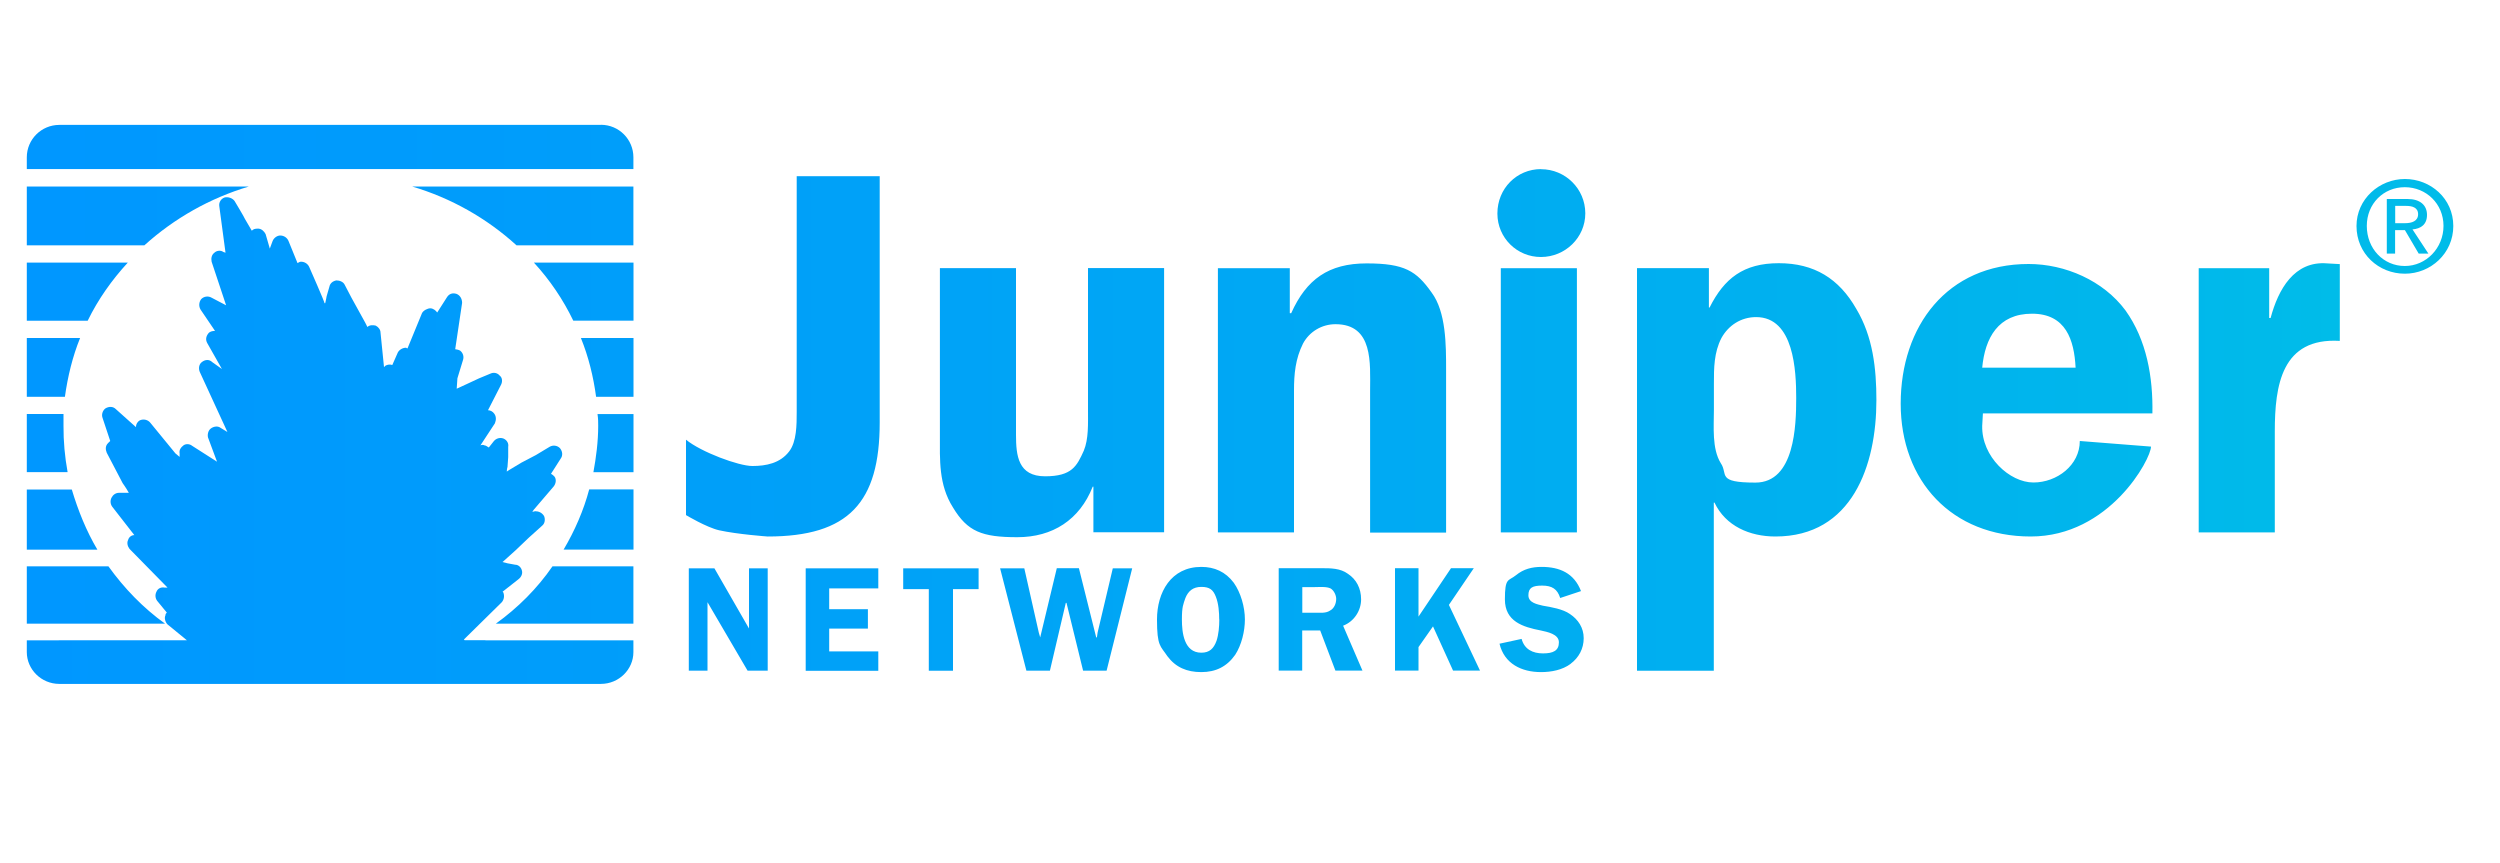
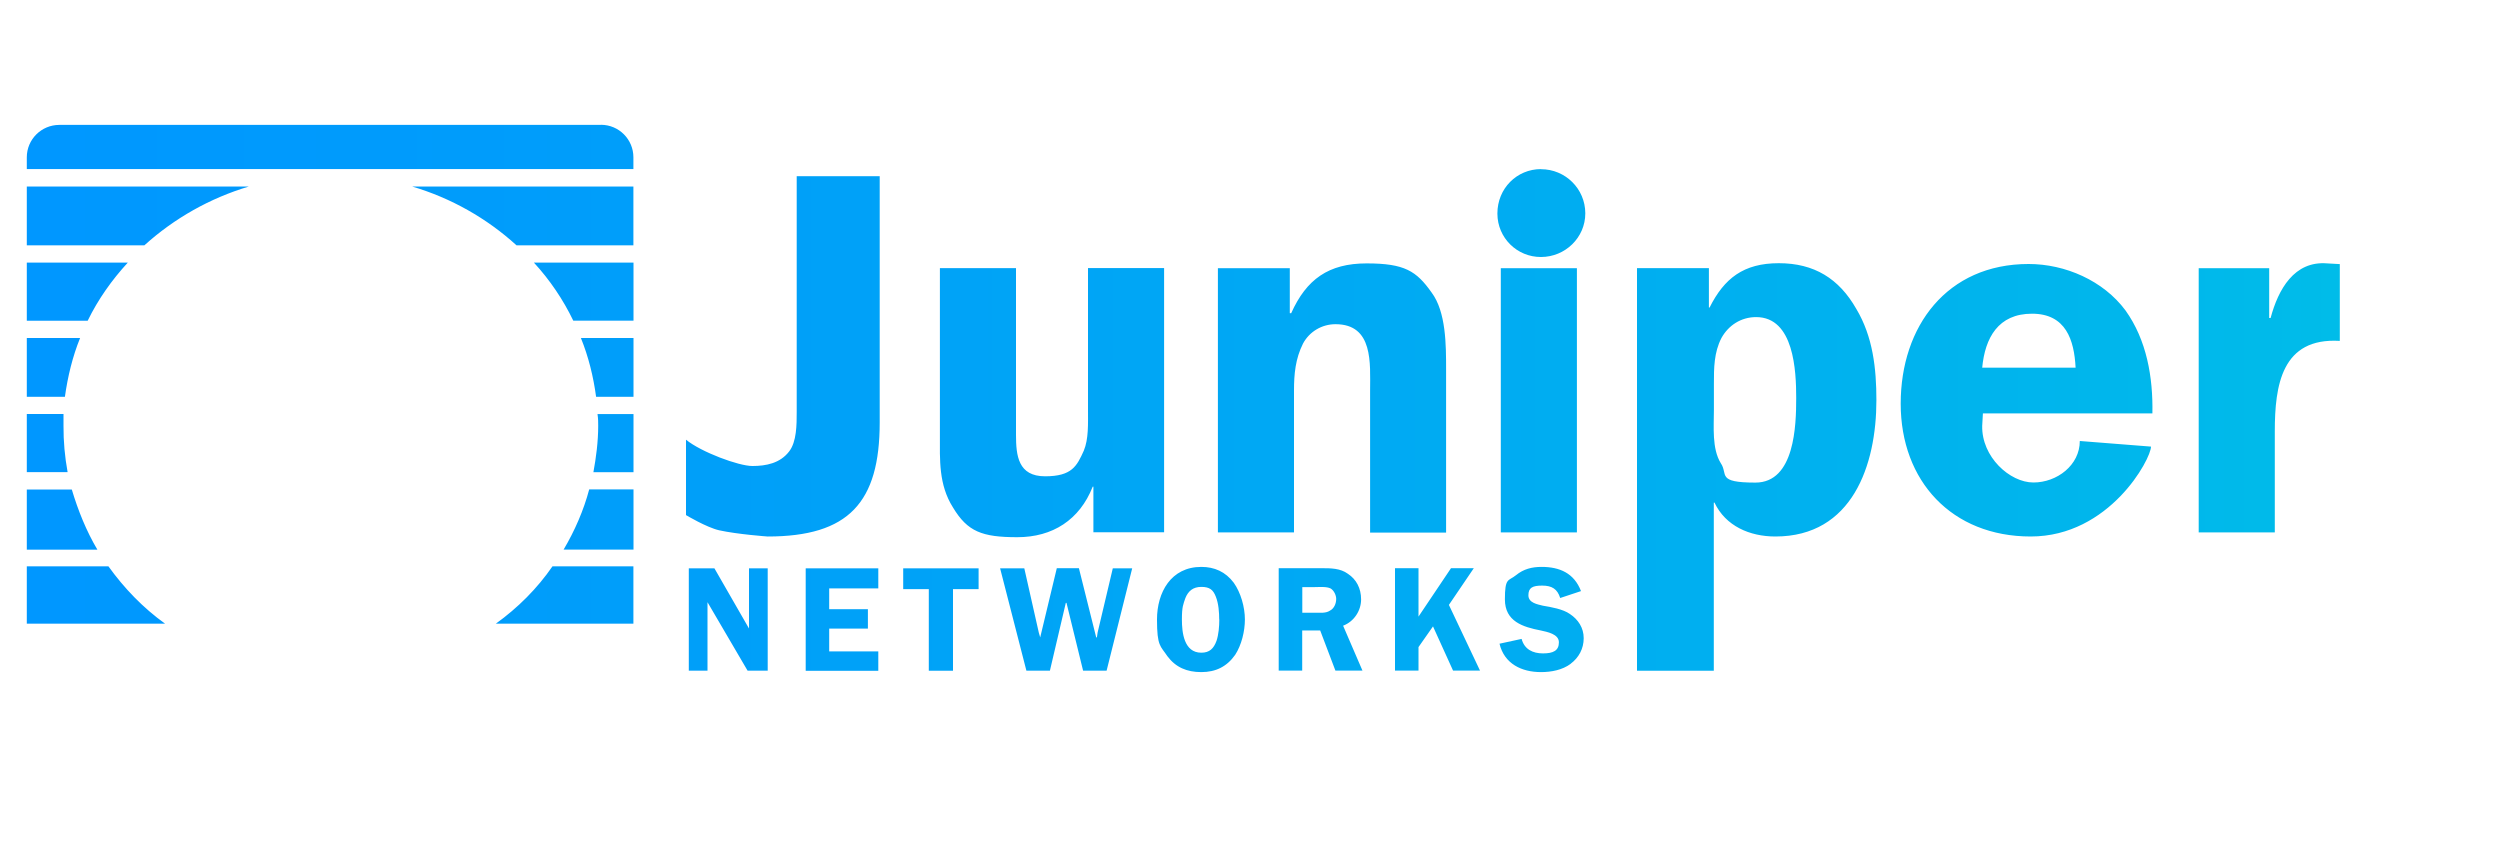
<svg xmlns="http://www.w3.org/2000/svg" xmlns:xlink="http://www.w3.org/1999/xlink" id="Layer_1" width="2500" height="863.3" version="1.1" viewBox="0 0 2500 863.3">
  <defs>
    <style>
      .st0 {
        fill: url(#linear-gradient);
      }

      .st0, .st1 {
        fill-rule: evenodd;
      }

      .st1 {
        fill: url(#linear-gradient1);
      }
    </style>
    <linearGradient id="linear-gradient" x1="26.8" y1="398.5" x2="2339.9" y2="398.5" gradientUnits="userSpaceOnUse">
      <stop offset="0" stop-color="#0097ff" />
      <stop offset=".3" stop-color="#009ff9" />
      <stop offset=".9" stop-color="#00b6ec" />
      <stop offset="1" stop-color="#00bce9" />
    </linearGradient>
    <linearGradient id="linear-gradient1" x1="26.8" y1="431.7" x2="2453.3" y2="431.7" xlink:href="#linear-gradient" />
  </defs>
  <path class="st0" d="M767.6,536.5s-29.7-2.1-48.4-6.2c-12.5-2.8-33.2-15.2-33.2-15.2v-75.4c15.2,12.4,52.6,26.3,66.4,26.3s27.7-2.8,36.7-14.5c7.6-9.7,7.6-27,7.6-39.4v-235.9h83v246.2c0,80.2-31.1,114.1-112.1,114.1h0ZM1093.4,532.4v-45.7h-.7c-13.1,33.2-40.1,50.5-75.4,50.5s-49.8-5.6-64.3-29.7c-14.5-22.9-13.1-47.8-13.1-72.7v-166.7h76.1v166.7c0,20.8,2.1,41.5,29.1,41.5s31.8-10.4,38.7-25.6c4.9-11.8,4.2-27,4.2-40.8v-141.8h76.1v264.2h-70.6,0ZM1370.1,532.4v-141.8c0-27,3.5-66.4-34.6-66.4-13.6,0-26.1,7.4-32.5,19.4-7.6,15.2-9,30.4-9,47v141.8h-76.1v-264.2h71.9v45h1.4c15.2-33.9,37.4-49.8,75.4-49.8s49.8,7.6,65,29.1c14.5,19.4,14.5,52.6,14.5,76.8v163.3h-76.1s0,0,0,0ZM1500.8,532.4v-264.2h76.1v264.2h-76.1ZM1796.2,398.2c0,27-1.4,84.4-40.8,84.4s-27-8.3-34.6-19.4c-9-14.5-6.9-36.7-6.9-53.3v-26.3c0-15.2,0-31.1,7.6-45.7,6.9-12.4,19.4-20.8,34.6-20.8,38,0,40.1,54,40.1,80.9h0ZM1876.4,400.2c0-31.8-3.5-63.6-20.1-91.3-17.3-30.4-42.2-45.7-77.5-45.7s-54.6,15.2-69.2,44.3h-.7v-39.4h-71.9v402.6h76.8v-168.1h.7c11.1,23.5,35.3,33.9,60.9,33.9,76.8,0,101-71.2,101-136.3h0ZM2075.6,367.7h-93.4c2.8-29.7,15.9-54,49.8-54s42.2,26.3,43.6,54h0ZM2152.4,413.4c.7-36-5.6-73.3-27-103.1-22.1-29.7-60.2-46.3-96.8-46.3-81.6,0-127.9,62.3-127.9,139.7s51.2,132.8,130,132.8,120.3-77.5,120.3-89.9l-71.2-5.6c0,24.2-22.8,41.5-46.4,41.5s-51.9-25.6-51.2-56.7l.7-12.4h169.5s0,0,0,0ZM2274.8,431.4v101h-76.1v-264.2h70.5v49.8h1.4c7.6-28.4,23.5-57.4,56.7-54.6l12.5.7v76.8c-58.1-3.5-65,44.3-65,90.6h0ZM747.6,670.7l-40.1-68.5v68.5h-18.7v-102.4h25.6l34.6,60.2v-60.2h18.7v102.4h-20.1ZM805.7,670.7v-102.4h72.6v20.1h-49.1v20.8h38.7v19.4h-38.7v22.8h49.1v19.4h-72.6ZM953,589.1v81.6h-24.2v-81.6h-25.6v-20.8h75.4v20.8h-25.6ZM1106.6,670.7h-23.5l-16.6-67.8h-.7l-15.9,67.8h-23.5l-26.3-102.4h24.2l14.5,64.3,1.4,4.8,16.6-69.2h22.1l17.3,69.2h.7l.7-4.8,15.2-64.3h19.4l-25.6,102.4ZM1219.3,619.5c0,6.9-.7,15.2-2.8,21.4-2.8,7.6-6.9,11.8-15.2,11.8-17.3,0-19.4-20.1-19.4-33.2s1.4-15.2,3.5-21.5c2.8-6.9,7.6-11.1,15.9-11.1s11.8,2.8,14.5,9.7c2.8,6.9,3.4,15.9,3.4,22.8h0ZM1244.9,619.5c0-12.5-4.2-27-11.1-36.7-8.3-11.1-19.4-15.9-32.5-15.9-30.4,0-44.3,25.6-44.3,52.6s3.5,26.3,10.4,36.7c8.3,11.1,19.4,15.9,33.9,15.9s25.6-5.5,33.9-17.3c6.3-9.7,9.7-23.5,9.7-35.3h0ZM1336.2,598.8c0,4.8-2.1,9.7-6.2,11.8-4.1,2.8-9.7,2.1-14.5,2.1h-13.2v-25.6h12.5c4.8,0,11.8-.7,15.9,1.4,3.4,2.1,5.5,6.9,5.5,10.4h0ZM1362.5,670.7l-19.4-45c11.1-4.2,18-15.2,18-26.3s-4.8-20.1-13.2-25.6c-7.6-5.6-17.3-5.6-26.3-5.6h-42.9v102.4h23.5v-40.1h18l15.2,40.1h27ZM1453.1,670.7l-20.1-44.3-14.5,20.7v23.5h-23.5v-102.4h23.5v48.4l32.5-48.4h22.8l-24.9,36.7,31.1,65.7h-27ZM1570.7,663.8c-8.3,6.2-19.4,8.3-29.7,8.3-19.4,0-36.7-8.3-41.5-28.4l22.1-4.8c2.8,10.4,11.1,14.5,21.4,14.5s15.9-2.8,15.9-11.1-11.8-10.4-18-11.8c-18-3.5-36-9-36-31.1s3.4-18,11.1-24.2c7.6-6.2,15.9-8.3,25.6-8.3,18,0,32.5,6.2,39.4,24.2l-20.8,6.9c-2.8-9-8.3-12.4-18-12.4s-13.8,2.1-13.8,9.7,9,9,14.5,10.4c8.3,1.4,20.1,3.4,27,8.3,8.3,5.5,13.8,13.8,13.8,24.2s-4.8,19.4-13.1,25.6h0ZM1541,169.2c24.4,0,44.2,19.6,44.3,44,0,0,0,.2,0,.2,0,24.2-20.1,43.6-44.3,43.6-24,.1-43.5-19.2-43.6-43.2,0-.1,0-.3,0-.4,0-24.9,19.4-44.3,43.6-44.3ZM516.5,245.3h116.9v-58.8h-221.3c38.8,11.5,74.5,31.6,104.4,58.8h0ZM248.9,186.5H26.8v58.8h117.6c30-27.1,65.7-47.2,104.5-58.8h0ZM127.8,262.6H26.8v58.1h60.9c10.4-21.4,24.2-40.8,40.1-58.1ZM598.2,425.8c0,15.9-2.1,31.8-4.8,46.4h40.1v-58.1h-36c.7,4.2.7,8.3.7,11.8h0ZM573.3,320.7h60.2v-58.1h-99.6c15.9,17.3,29.2,36.9,39.4,58.1ZM80.1,338H26.8v58.8h38.1c2.8-20.1,7.6-40.1,15.2-58.8ZM596.1,396.8h37.4v-58.8h-52.6c7.6,18.7,12.5,38.7,15.2,58.8ZM63.5,425.8v-11.8H26.8v58.1h40.8c-2.8-15.3-4.2-30.8-4.1-46.4h0ZM600.9,124.9H59.3c-17.9,0-32.5,14.5-32.5,32.4,0,0,0,0,0,0v11.8h606.6v-11.8c0-17.9-14.5-32.5-32.4-32.5h0ZM71.8,489.5H26.8v60.2h70.6c-11.1-18.7-19.4-39.4-25.6-60.2ZM563.6,549.6h69.9v-60.2h-44.3c-5.5,20.8-14.5,41.5-25.6,60.2ZM108.4,566.3H26.8v57.4h138.3c-22.1-15.9-40.8-35.3-56.7-57.4h0ZM495.8,623.7h137.6v-57.4h-80.9c-15.2,22.1-34.6,41.5-56.7,57.4h0Z" />
-   <path class="st1" d="M485.4,640.2h-20.8l-.7-.7,38-37.4c2.2-2.7,2.7-6.4,1.4-9.7l-.7-.7,15.9-12.5c2.8-2.1,4.2-5.5,3.5-8.3-.7-3.5-3.5-6.2-6.9-6.2l-7.6-1.4-5.5-1.4h.7l13.1-11.8,13.1-12.5,13.1-11.8c2.8-2.1,3.5-6.2,2.1-9.7-2.1-3.5-5.5-4.9-9-4.9l-2.8.7,1.4-2.1,20.1-23.5c2.1-2.8,2.8-6.9.7-9.7-1.4-1.4-2.1-2.1-3.5-2.8l9.7-15.2c2.1-2.8,2.1-6.9-.7-10.4-2.7-2.8-7-3.4-10.4-1.4l-13.8,8.3-14.5,7.6-13.8,8.3-.7.7c0-2.8.7-4.8.7-4.8l.7-9.7v-10.4c.7-3.5-1.4-6.9-4.8-8.3-3.5-1.3-7.4-.1-9.7,2.8l-4.9,6.2c-1.4-.7-2.8-2.1-4.2-2.1-1.3-.7-2.9-.7-4.2,0l14.5-22.1c1.4-3.5,1.4-6.9-.7-9.7-1.4-2-3.7-3.3-6.2-3.4l13.1-25.6c1.4-2.8,1.4-6.9-1.4-9-2.2-2.7-5.9-3.5-9-2.1l-11.8,4.9-11.8,5.5-10.4,4.8.7-10.4,5.5-18c1.3-3.5.2-7.4-2.8-9.7-1.5-.8-3.2-1.2-4.9-1.4l6.9-46.3c0-4.2-2.1-7.6-5.5-9-4.2-1.4-7.6,0-9.7,3.4l-9.7,15.2c-1.4-2.1-4.2-4.2-6.9-4.2s-6.9,2.1-8.3,4.8l-14.5,35.3c-.7,0-1.4-.7-1.4-.7-3.5,0-6.9,2.1-8.3,4.8l-5.5,12.5c-2.3-.8-4.8-.5-6.9.7l-1.4,1.4-3.5-34.6c0-2.8-2.1-5.5-4.8-6.9-2.8-.7-6.2-.7-8.3,1.4l-2.1-4.2-6.9-12.5-6.9-12.5-6.9-13.2c-1.4-2.8-4.9-4.2-8.3-4.2-3.5.7-6.2,2.8-6.9,6.2l-2.8,9.7s-.7,4.2-1.4,6.9h-.7c.7,0-15.2-36-15.2-36-1.4-3.4-4.7-5.5-8.3-5.5-1.4,0-2.1.7-3.5,1.4l-9-22.1c-1.4-3.4-4.7-5.5-8.3-5.5-2.8,0-6.2,2.1-7.6,5.5l-2.8,7.6-4.2-14.5c-1.4-2.8-4.2-5.5-7.6-5.5s-4.8.7-6.2,2.1l-6.9-11.8c0-.7-10.4-18-10.4-18-2.1-2.8-6.2-4.2-9.7-3.5-3.8,1.2-6.2,5-5.5,9l6.2,46.3-2.1-.7c-2.8-2.1-6.9-1.4-9,.7-2.8,2.1-3.5,5.5-2.8,9l14.5,43.6-14.5-7.6c-3.4-2-7.7-1.4-10.4,1.4-2.3,3-2.6,7.1-.7,10.4l14.5,21.4c-2.8,0-5.5.7-6.9,2.8-2.1,2.8-2.8,6.2-.7,9.7l14.5,25.6-9.7-6.9c-2.8-2.8-6.9-2.8-10.4,0-2.8,2.1-3.5,6.2-2.1,9.7l27.7,60.2-6.9-4.2c-2.8-2.1-6.9-1.4-9.7.7s-3.5,6.2-2.8,9l9,24.2-24.9-15.9c-2.4-1.9-5.7-2.2-8.3-.7-2.8,2.1-4.9,4.8-4.2,8.3v3.5l-4.2-3.5-24.9-30.4c-2.4-3.2-6.7-4.3-10.4-2.8-2.6,1.3-4.2,4-4.2,6.9l-20.1-18c-2.8-2.8-6.9-2.8-10.4-.7-2.8,2.1-4.2,6.2-2.8,9.7l7.6,22.9-2.1,2c-2.8,2.8-2.8,6.2-1.4,9.7l15.9,30.4s3.5,4.8,6.2,9.7h-9.7c-3.5,0-6.2,2.1-7.6,4.9-1.5,2.9-1.2,6.4.7,9l22.1,28.4c-2.9,0-5.4,2-6.2,4.8-1.4,2.8-.7,6.2,1.4,9l38,38.7h-2.8c-3.5-.7-6.9.7-8.3,4.2-1.5,2.9-1.2,6.4.7,9l9.7,11.8c-.7.7-1.4,1.4-1.4,2.8-1.4,2.8,0,6.9,2.1,9l19.4,15.9H26.8v11.8c0,17.3,14.5,31.8,32.5,31.8h541.6c18,0,32.5-14.5,32.5-31.8v-11.8h-148v-.7h0ZM2366.8,225.9c0-22.1,16.6-38.7,38-38.7s38.7,16.6,38.7,38.7-17.3,40.1-38.7,40.1-38-17.3-38-40.1h0ZM2404.9,273.7c25.6,0,48.4-20.1,48.4-47.7s-22.8-47-48.4-47-48.4,20.1-48.4,47c0,27.7,22.1,47.7,48.4,47.7ZM2395.2,230.1h9.7l13.8,23.5h9.7l-15.9-24.2c8.3-.7,14.5-4.8,14.5-14.5s-6.9-15.9-19.4-15.9h-20.8v54.6h8.3v-23.5h0ZM2395.2,223.2v-17.3h11.1c5.5,0,11.8,1.4,11.8,8.3s-6.2,9-13.2,9h-9.7Z" />
</svg>